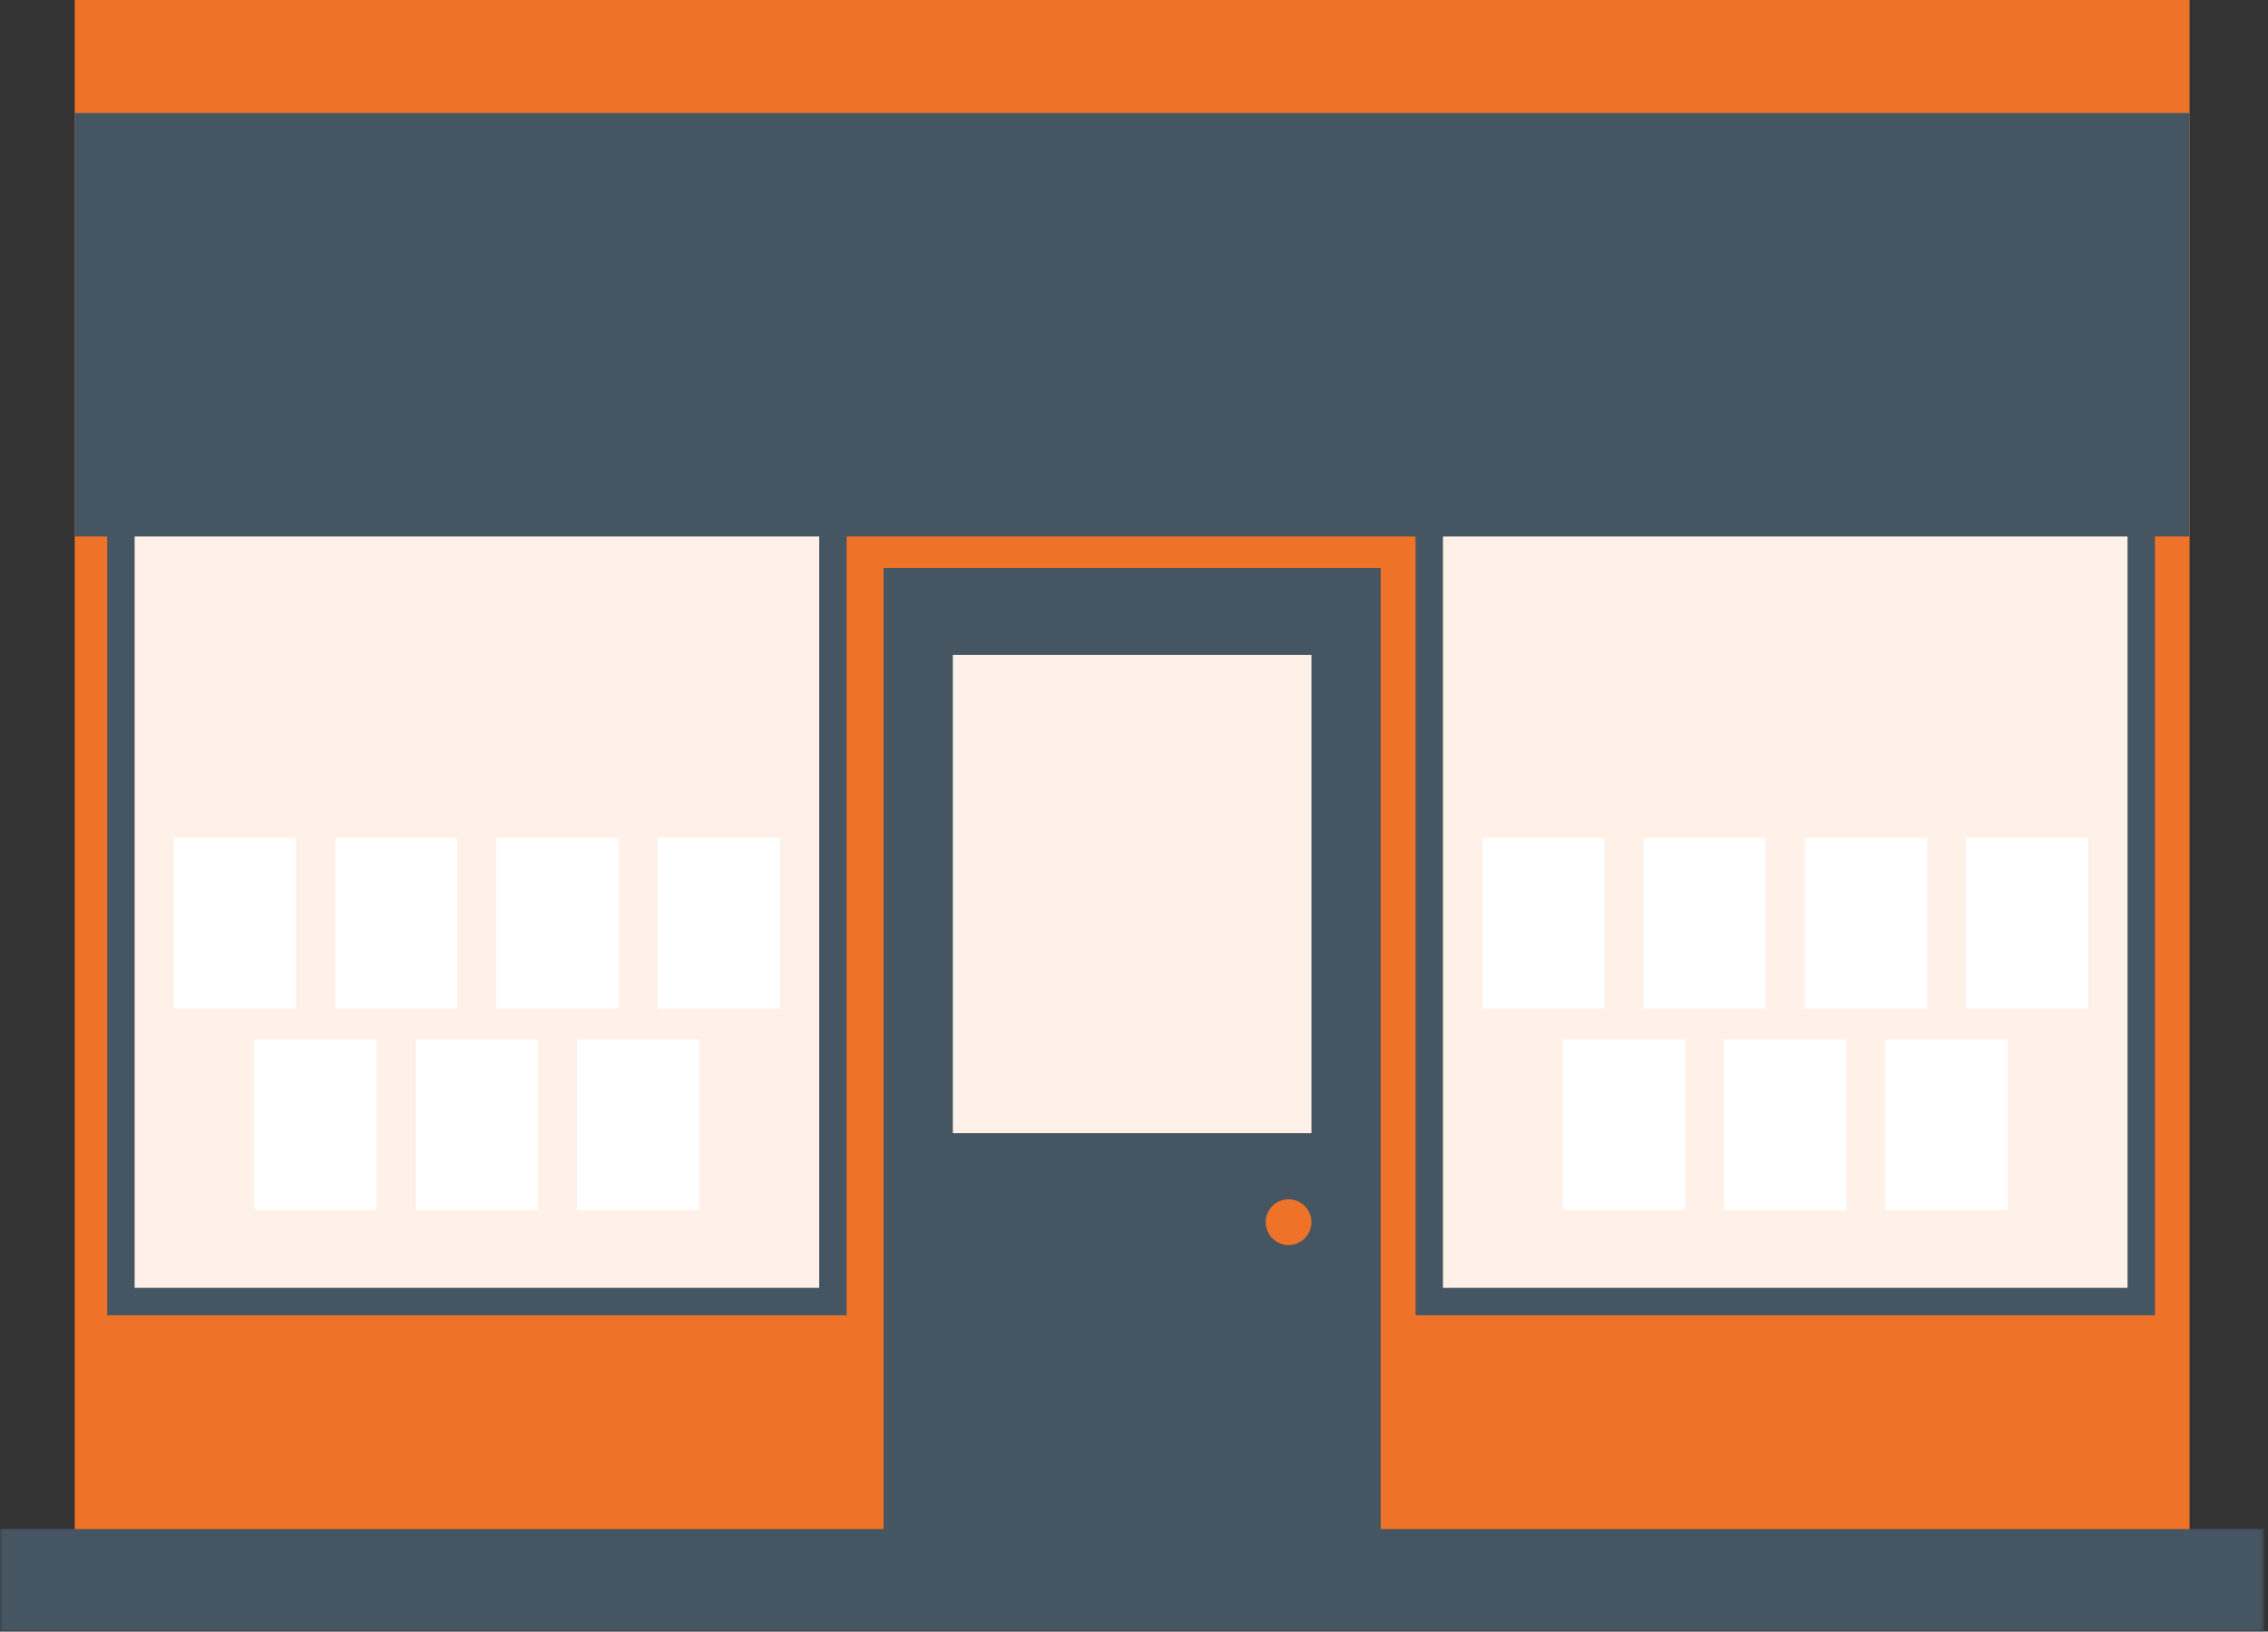
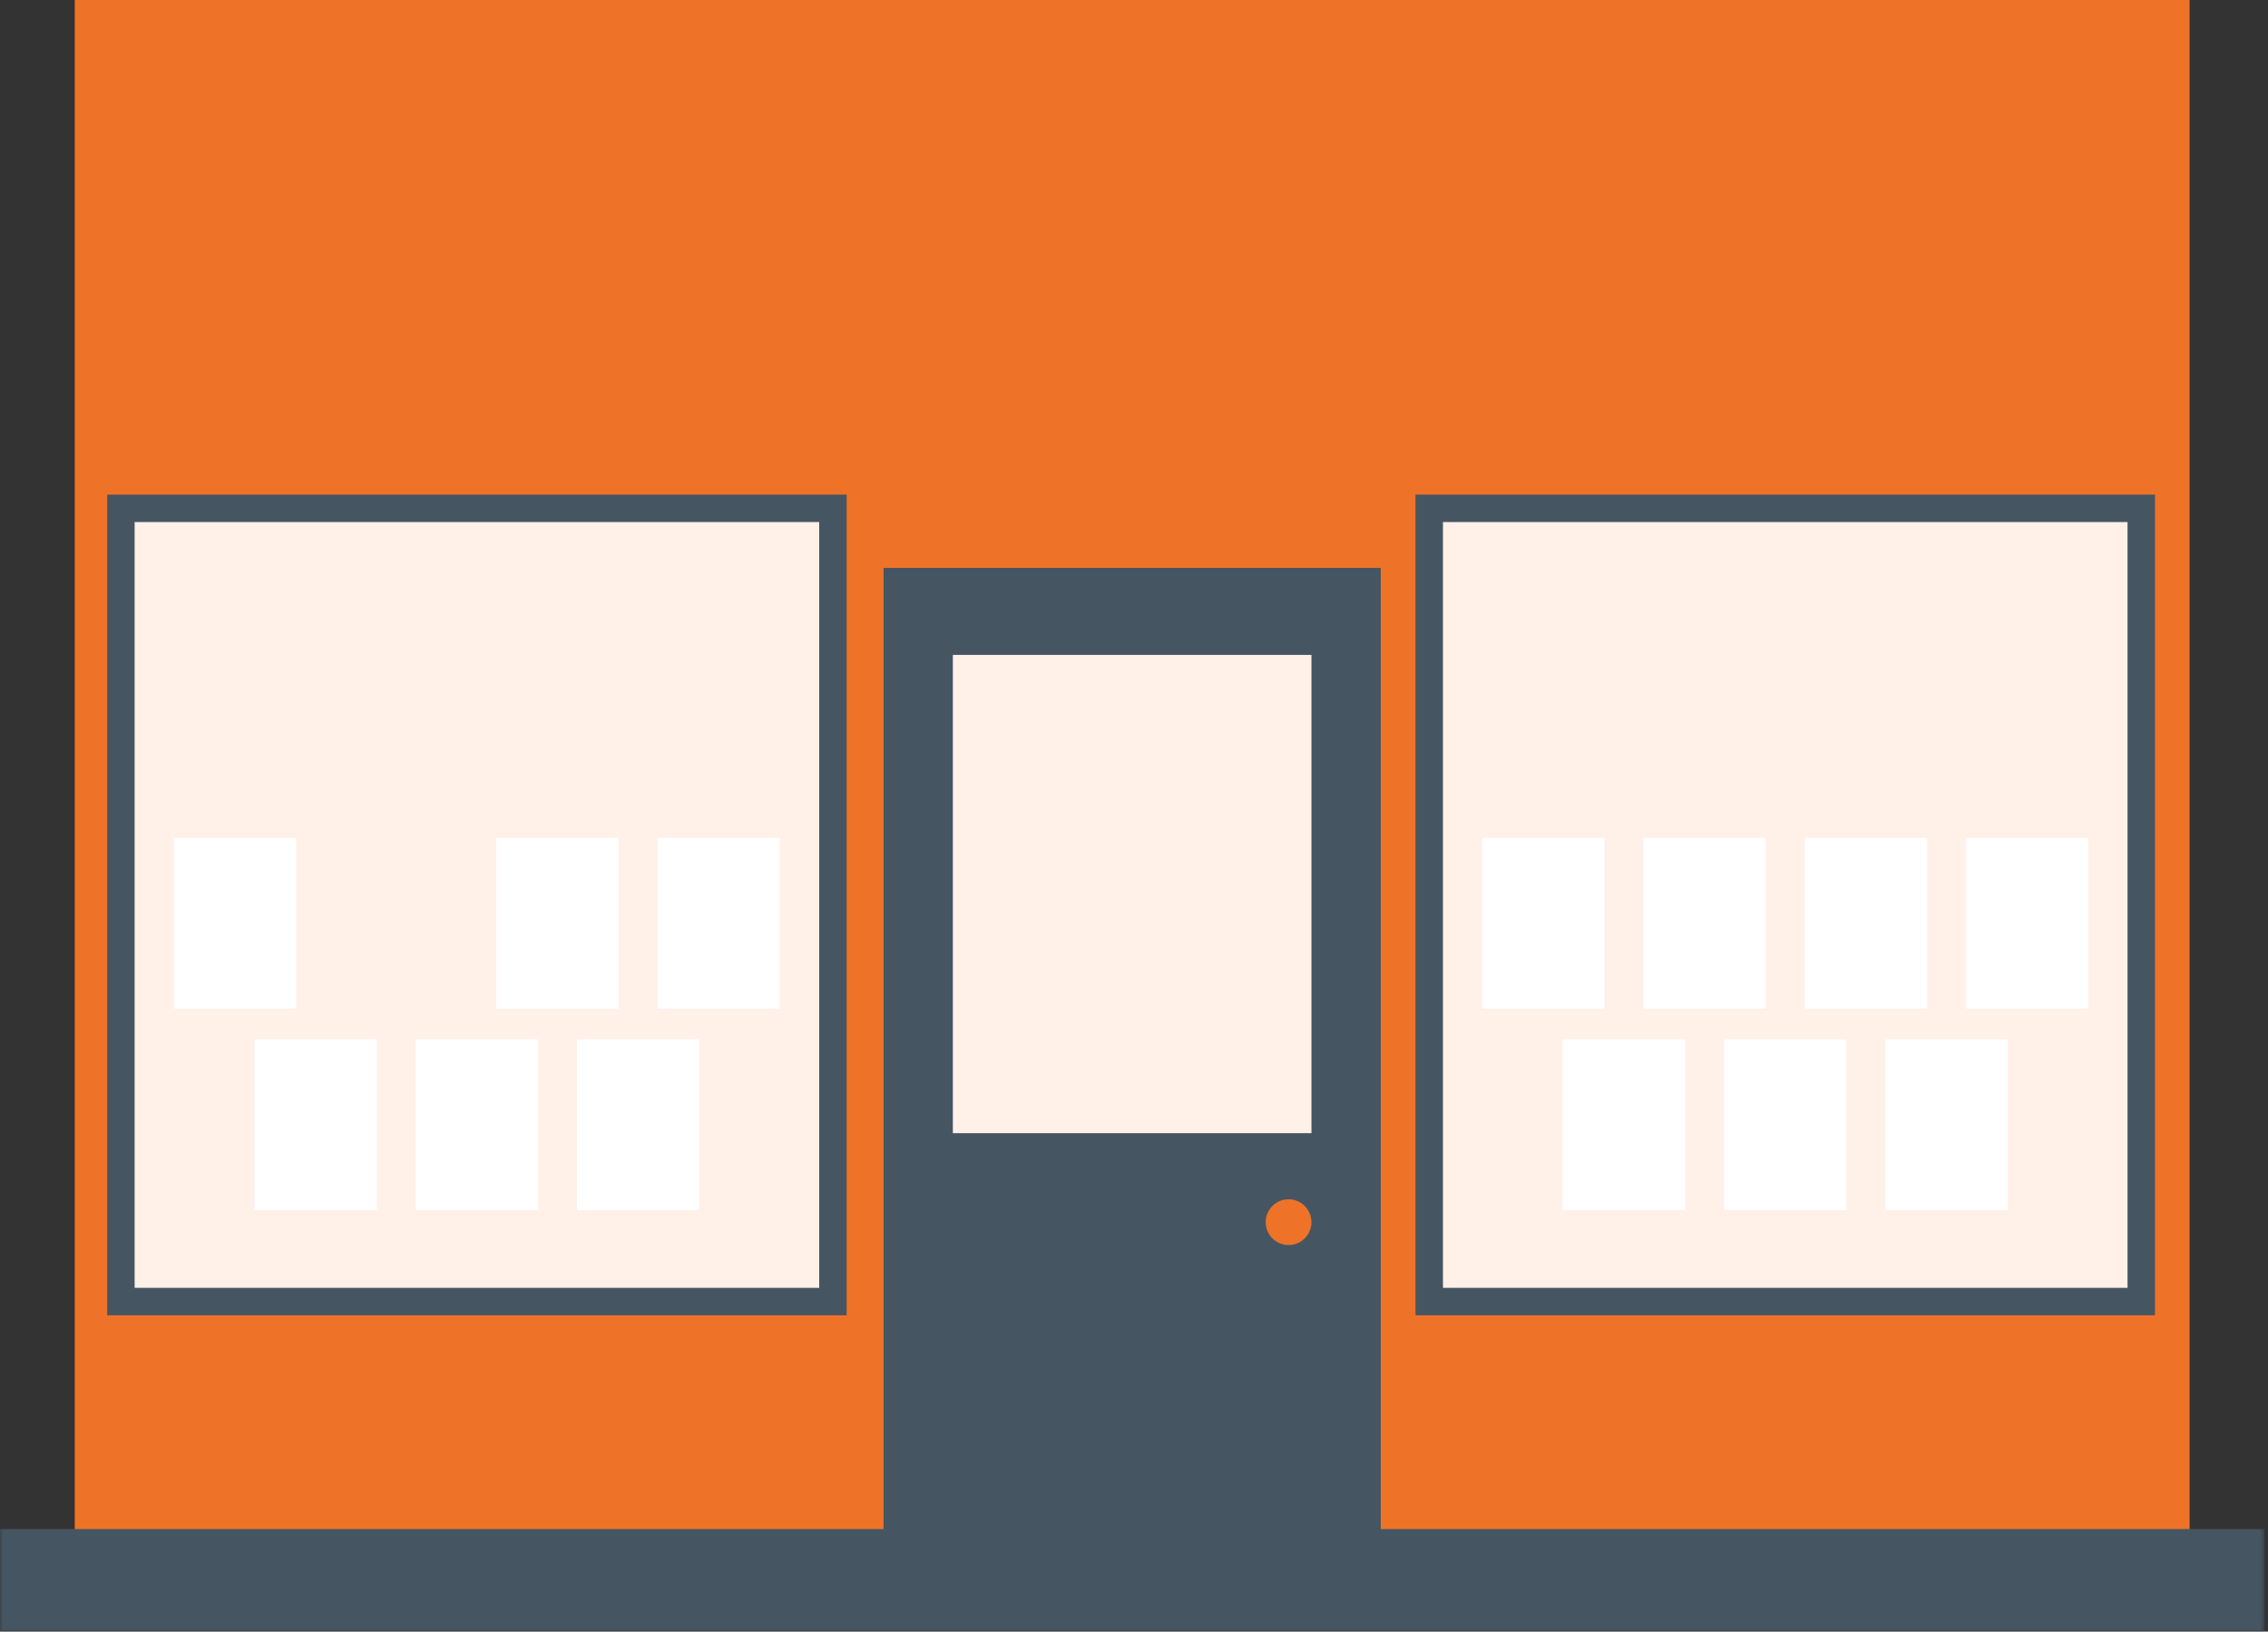
<svg xmlns="http://www.w3.org/2000/svg" xmlns:xlink="http://www.w3.org/1999/xlink" width="417px" height="300px" viewBox="0 0 417 300" version="1.1">
  <rect x="0" y="0" width="417" height="300" fill="#333333" stroke="none" />
  <title>Group 28 2</title>
  <defs>
    <polygon id="path-1" points="0 300 416.321 300 416.321 0 0 0" />
  </defs>
  <g id="Page-1" stroke="none" stroke-width="1" fill="none" fill-rule="evenodd">
    <g id="Desktop/Branch-info---Gosforth" transform="translate(-842, -200)">
      <g id="Group-28" transform="translate(842, 200)">
        <polygon id="Fill-1" fill="#EE7328" points="13.74 286.827 402.581 286.827 402.581 0 13.74 0" />
        <polygon id="Fill-2" fill="#FFF0E8" points="262.785 239.316 393.696 239.316 393.696 93.466 262.785 93.466" />
        <polygon id="Stroke-3" stroke="#465562" stroke-width="5.044" points="262.785 239.316 393.696 239.316 393.696 93.466 262.785 93.466" />
        <polygon id="Fill-4" fill="#465562" points="162.455 290.574 253.866 290.574 253.866 104.419 162.455 104.419" />
        <polygon id="Fill-5" fill="#FFF0E8" points="175.195 208.355 241.125 208.355 241.125 120.416 175.195 120.416" />
        <g id="Group-27">
          <path d="M241.126,224.717 C241.126,227.04 239.241,228.925 236.918,228.925 C234.594,228.925 232.71,227.04 232.71,224.717 C232.71,222.393 234.594,220.509 236.918,220.509 C239.241,220.509 241.126,222.393 241.126,224.717" id="Fill-6" fill="#EE7328" />
          <mask id="mask-2" fill="white">
            <use xlink:href="#path-1" />
          </mask>
          <g id="Clip-9" />
          <polygon id="Fill-8" fill="#465562" mask="url(#mask-2)" points="0 300 416.321 300 416.321 281.148 0 281.148" />
          <polygon id="Fill-10" fill="#FFFFFF" mask="url(#mask-2)" points="272.507 185.467 295.016 185.467 295.016 154.038 272.507 154.038" />
          <polygon id="Fill-11" fill="#FFFFFF" mask="url(#mask-2)" points="361.466 185.467 383.974 185.467 383.974 154.038 361.466 154.038" />
          <polygon id="Fill-12" fill="#FFFFFF" mask="url(#mask-2)" points="302.159 185.467 324.668 185.467 324.668 154.038 302.159 154.038" />
          <polygon id="Fill-13" fill="#FFFFFF" mask="url(#mask-2)" points="331.813 185.467 354.322 185.467 354.322 154.038 331.813 154.038" />
          <polygon id="Fill-14" fill="#FFFFFF" mask="url(#mask-2)" points="287.334 222.51 309.842 222.51 309.842 191.081 287.334 191.081" />
          <polygon id="Fill-15" fill="#FFFFFF" mask="url(#mask-2)" points="316.986 222.51 339.495 222.51 339.495 191.081 316.986 191.081" />
          <polygon id="Fill-16" fill="#FFFFFF" mask="url(#mask-2)" points="346.639 222.51 369.148 222.51 369.148 191.081 346.639 191.081" />
          <polygon id="Fill-17" fill="#FFF0E8" mask="url(#mask-2)" points="22.232 239.316 153.143 239.316 153.143 93.466 22.232 93.466" />
          <polygon id="Stroke-18" stroke="#465562" stroke-width="5.044" mask="url(#mask-2)" points="22.232 239.316 153.143 239.316 153.143 93.466 22.232 93.466" />
          <polygon id="Fill-19" fill="#FFFFFF" mask="url(#mask-2)" points="31.956 185.467 54.464 185.467 54.464 154.038 31.956 154.038" />
          <polygon id="Fill-20" fill="#FFFFFF" mask="url(#mask-2)" points="120.913 185.467 143.422 185.467 143.422 154.038 120.913 154.038" />
-           <polygon id="Fill-21" fill="#FFFFFF" mask="url(#mask-2)" points="61.608 185.467 84.117 185.467 84.117 154.038 61.608 154.038" />
          <polygon id="Fill-22" fill="#FFFFFF" mask="url(#mask-2)" points="91.261 185.467 113.769 185.467 113.769 154.038 91.261 154.038" />
          <polygon id="Fill-23" fill="#FFFFFF" mask="url(#mask-2)" points="46.781 222.51 69.29 222.51 69.29 191.081 46.781 191.081" />
          <polygon id="Fill-24" fill="#FFFFFF" mask="url(#mask-2)" points="76.434 222.51 98.943 222.51 98.943 191.081 76.434 191.081" />
          <polygon id="Fill-25" fill="#FFFFFF" mask="url(#mask-2)" points="106.087 222.51 128.595 222.51 128.595 191.081 106.087 191.081" />
-           <polygon id="Fill-26" fill="#465562" mask="url(#mask-2)" points="13.74 98.642 402.581 98.642 402.581 20.773 13.74 20.773" />
        </g>
      </g>
    </g>
  </g>
</svg>